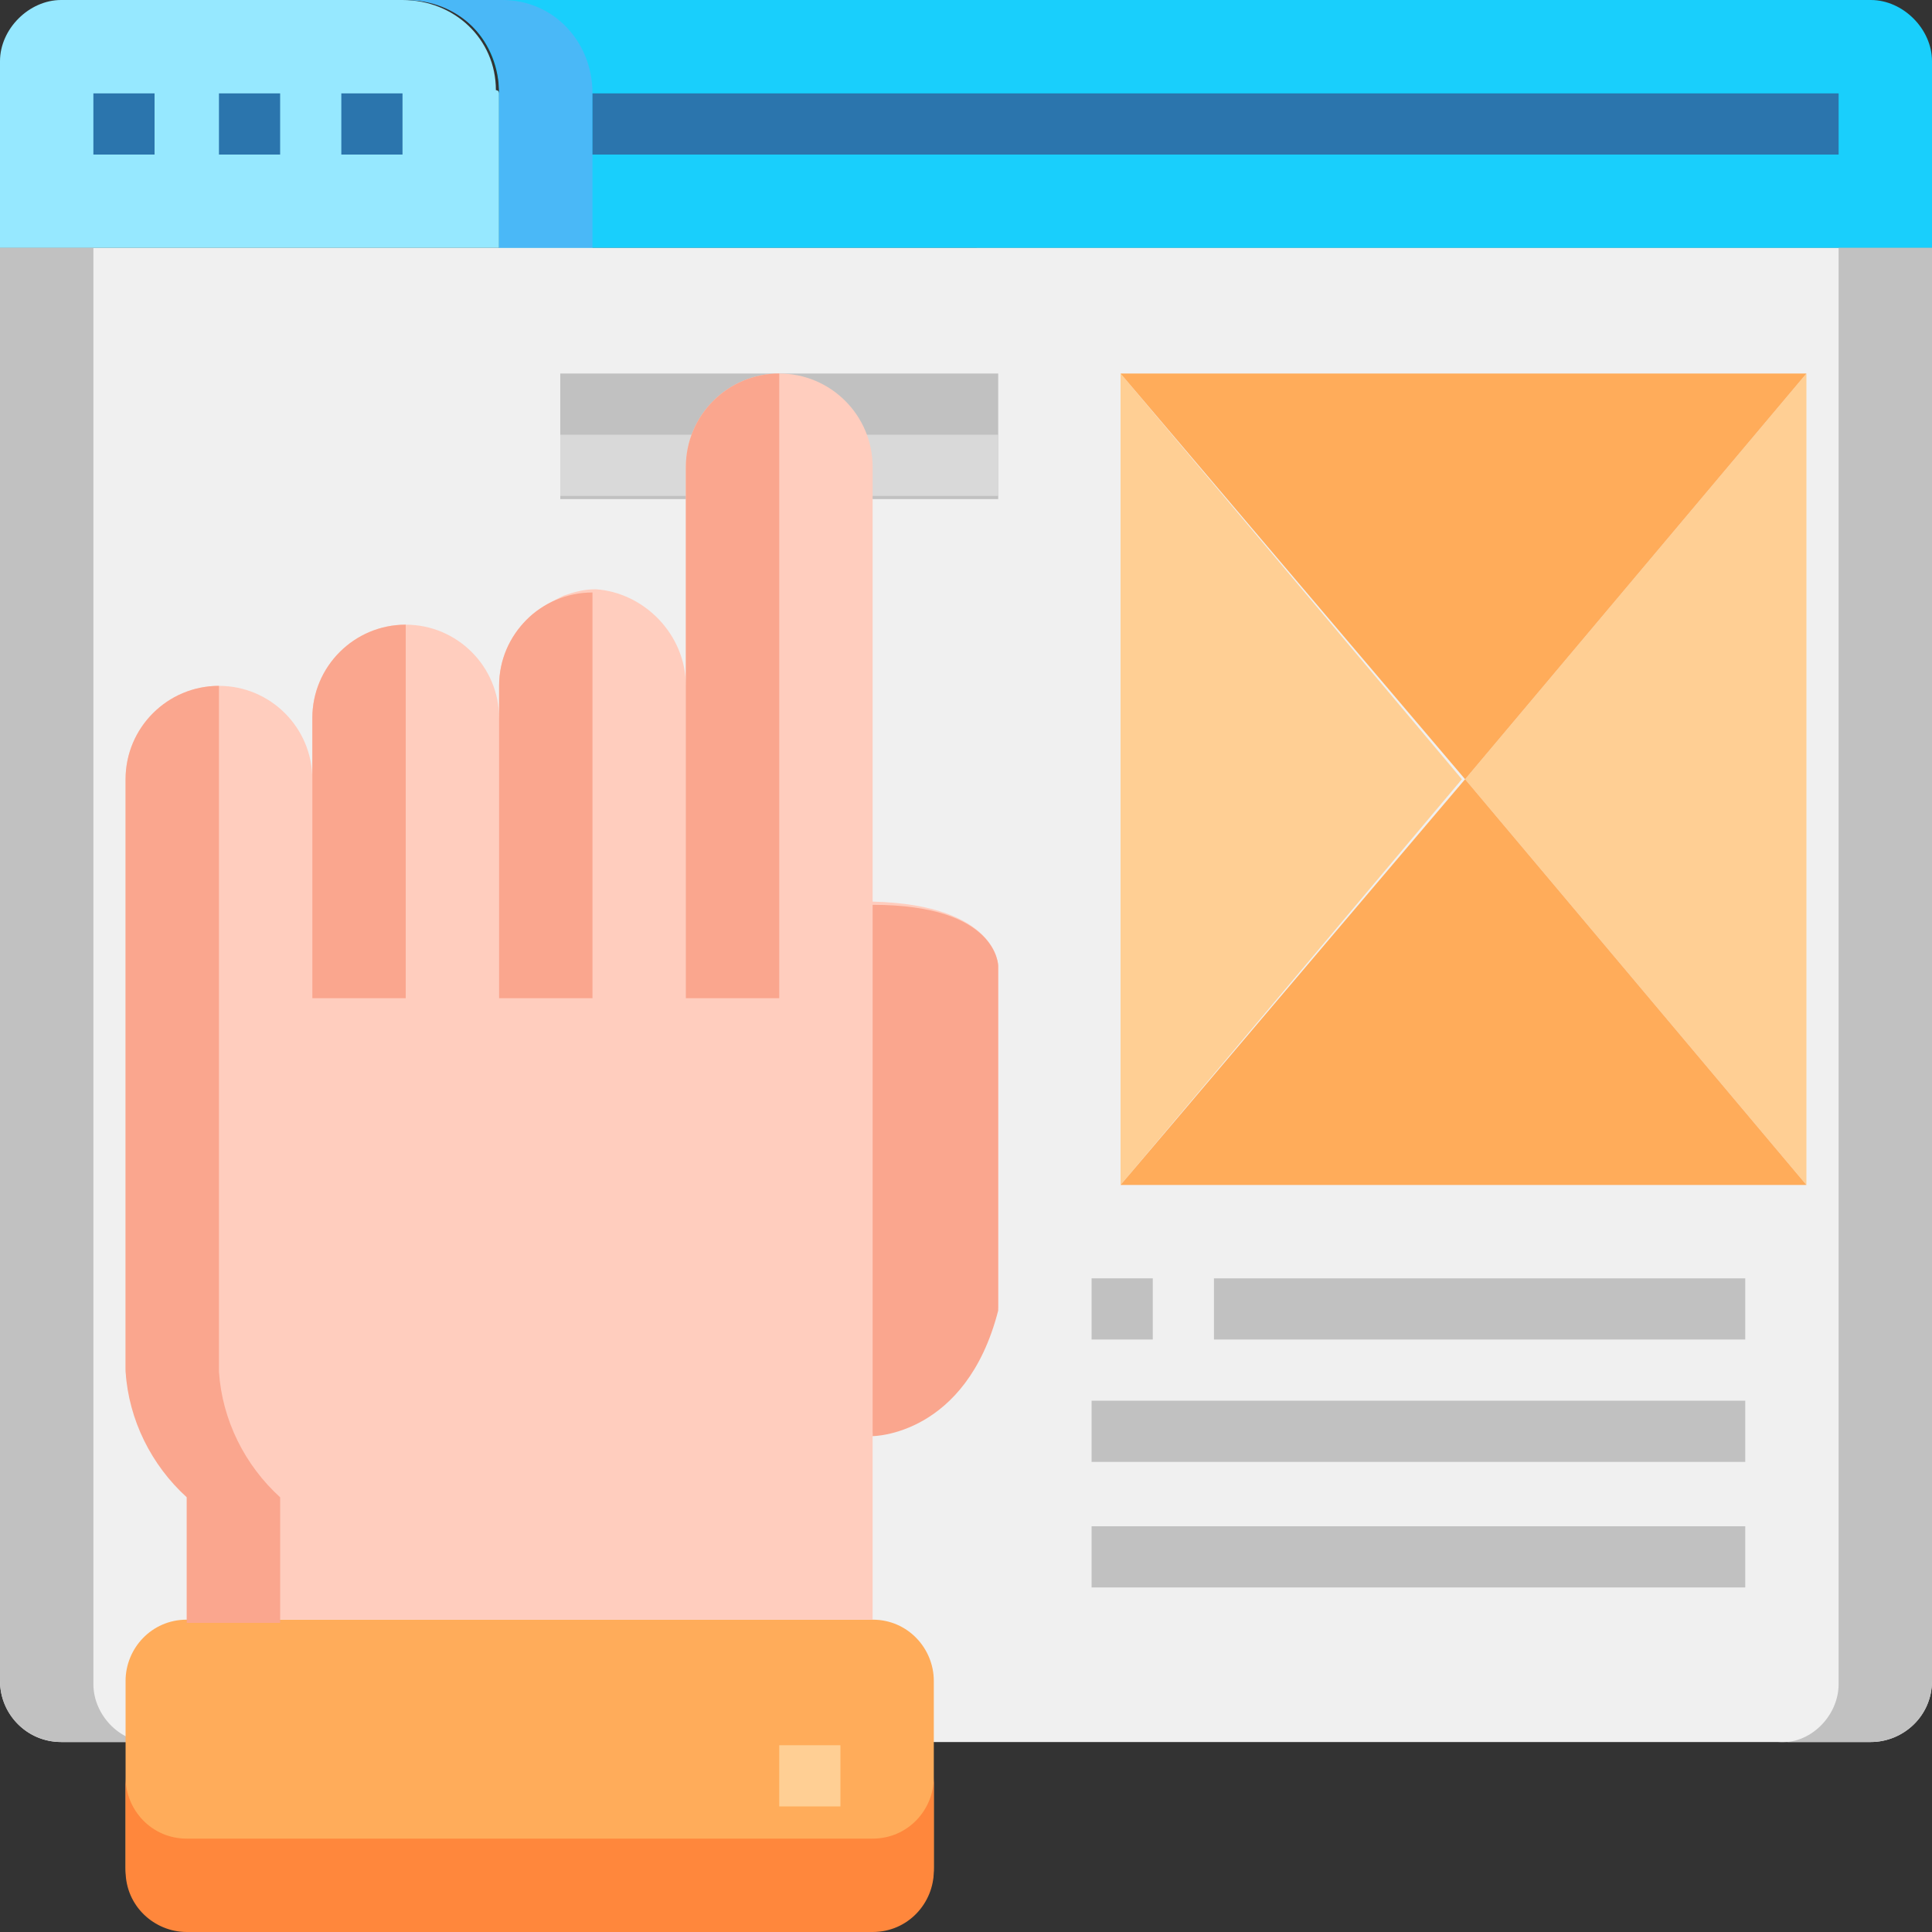
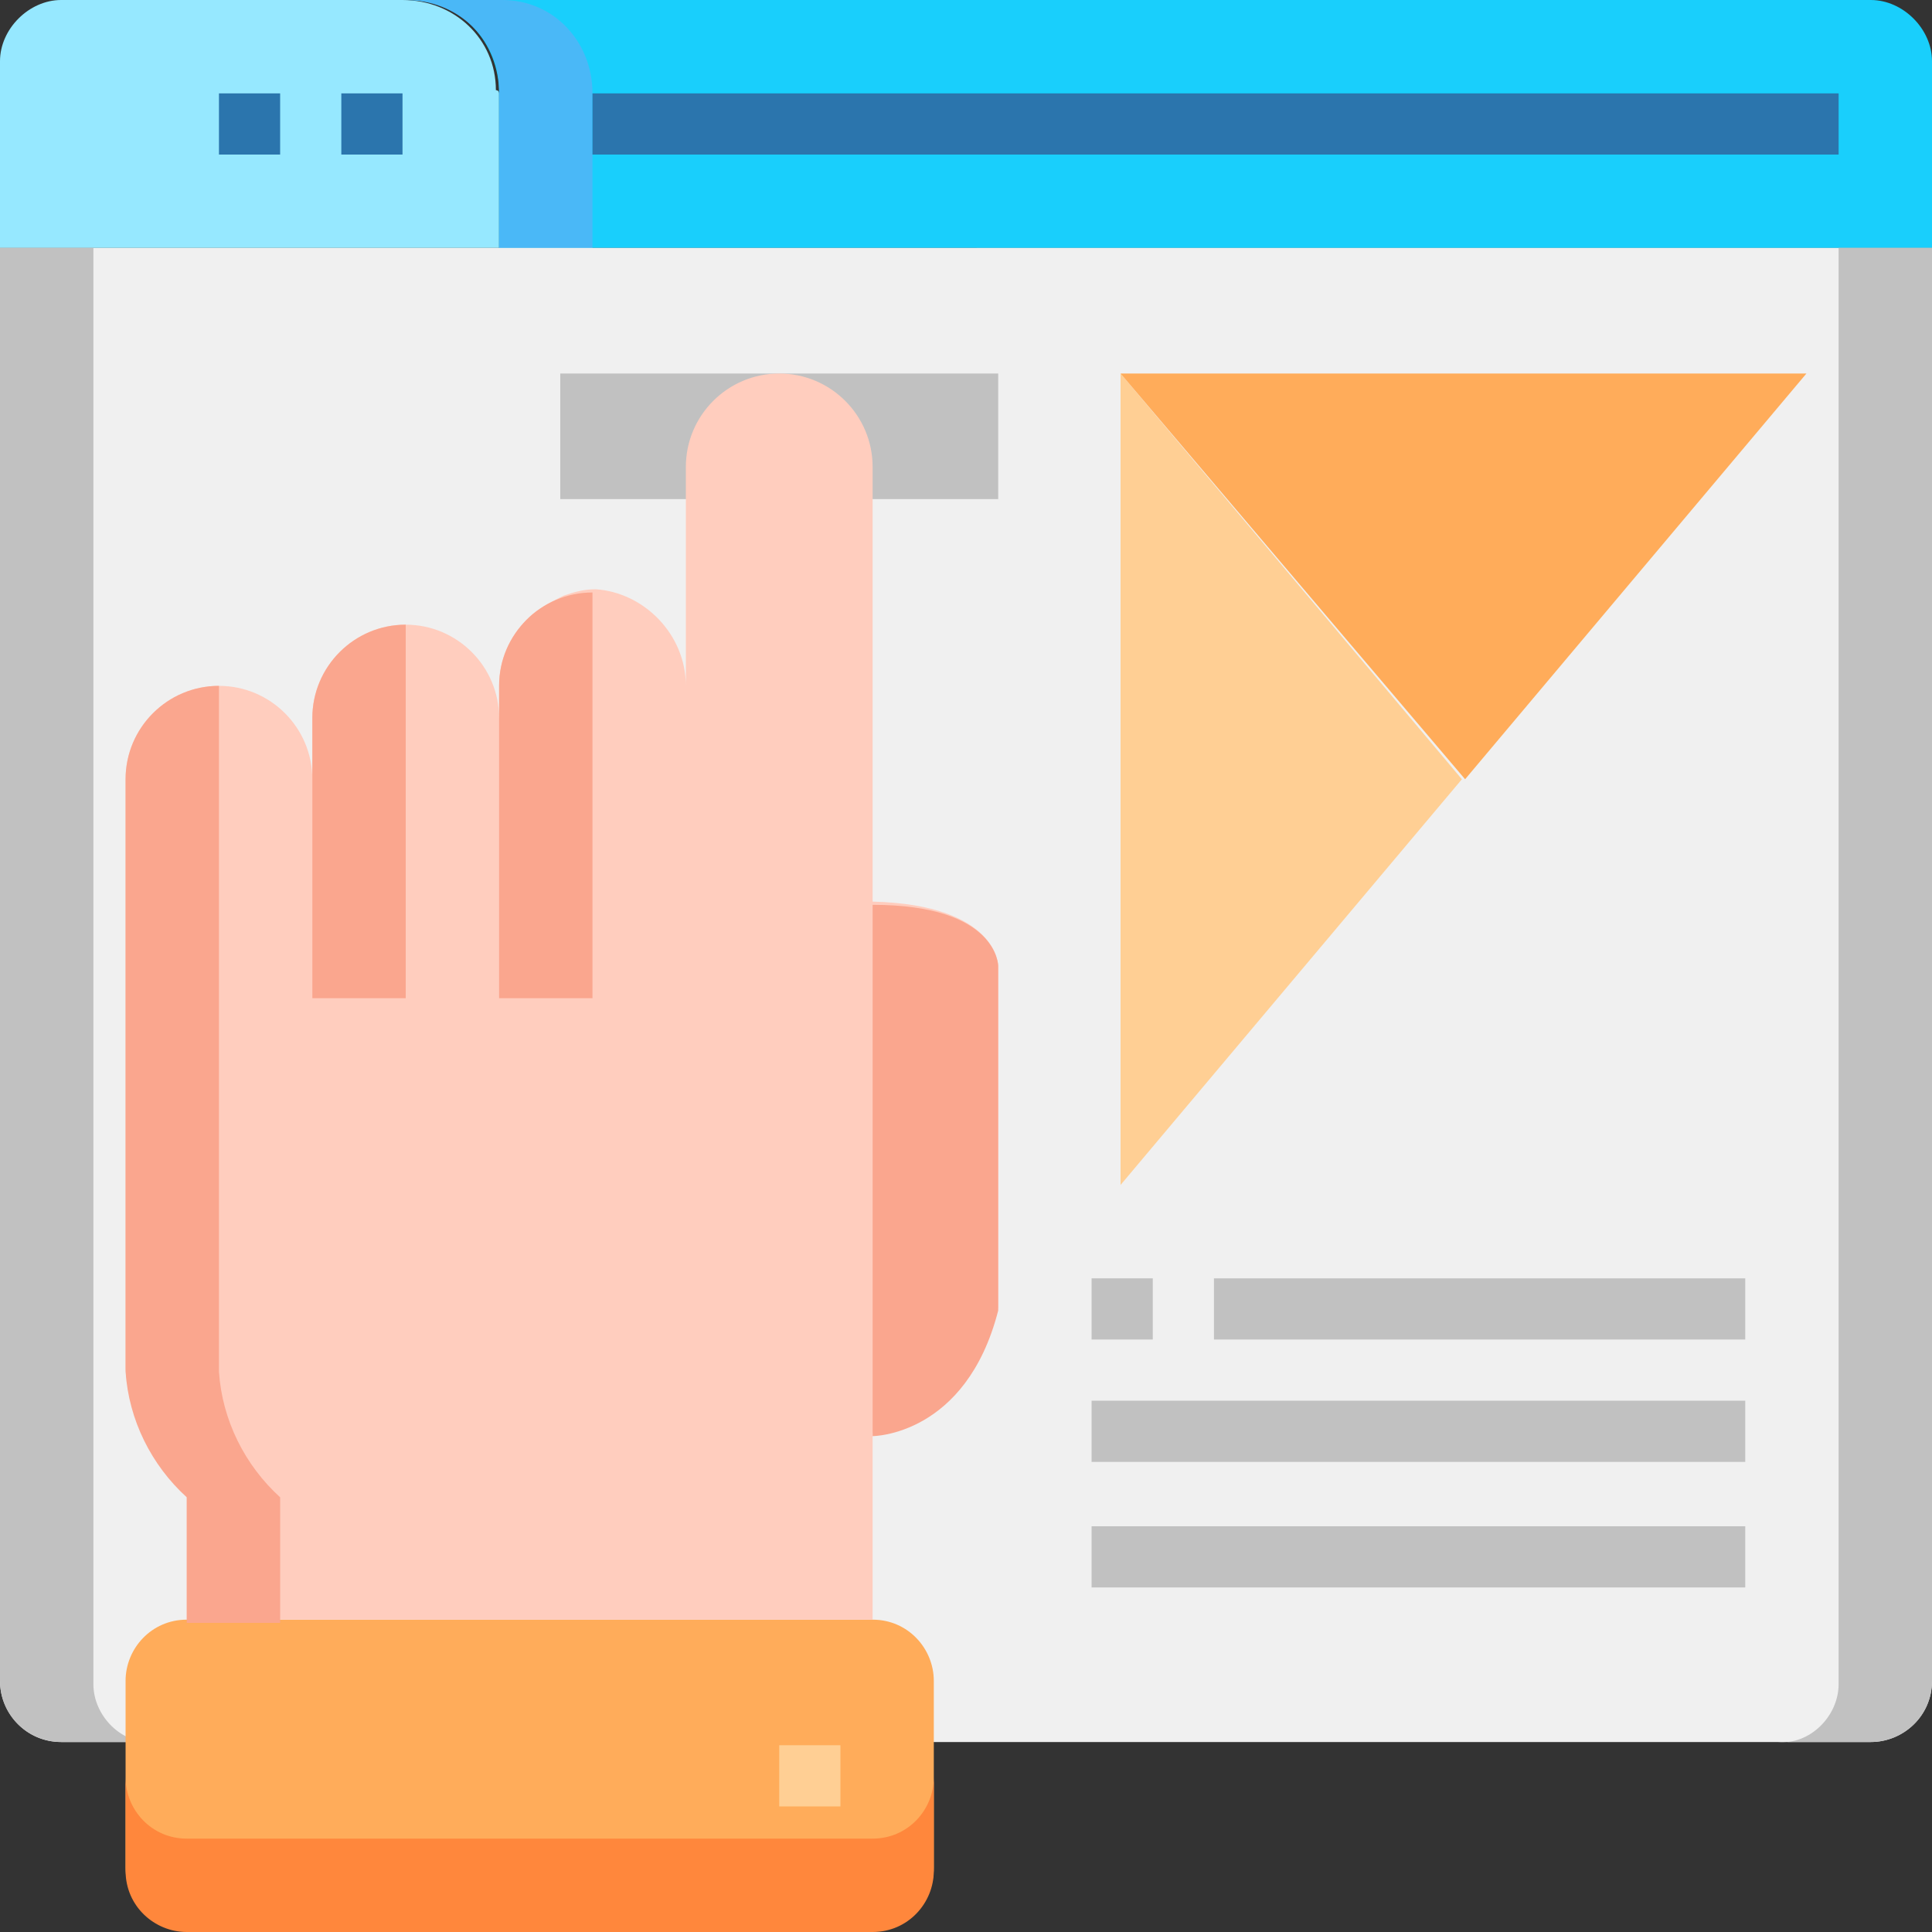
<svg xmlns="http://www.w3.org/2000/svg" id="Layer_1" x="0px" y="0px" width="60px" height="60px" viewBox="0 0 60 60" style="enable-background:new 0 0 60 60;" xml:space="preserve">
  <rect x="0" y="0" width="60" height="60" fill="#333333" stroke="none" />
  <style type="text/css">	.st0{fill:#96E8FF;}	.st1{fill:#19CFFC;}	.st2{fill:#4AB8F7;}	.st3{fill:#F0F0F0;}	.st4{fill:#C1C1C1;}	.st5{fill:#2B75AD;}	.st6{fill:#D9D9D9;}	.st7{fill:#FFCF94;}	.st8{fill:#FFAC5A;}	.st9{fill:#FF873C;}	.st10{fill:#FFCDBE;}	.st11{fill:#FAA68E;}</style>
  <g id="_21-browser">
    <path class="st0" d="M15.5,2.9v4.8H0V1.9C0,0.9,0.9,0,1.9,0h10.6c1.6,0,2.9,1.2,2.9,2.8C15.5,2.8,15.5,2.9,15.5,2.9z" />
    <path class="st1" d="M12.6,0h45.5C59.1,0,60,0.9,60,1.9v5.8H15.5V2.9c0-1.6-1.2-2.9-2.8-2.9C12.7,0,12.6,0,12.6,0z" />
    <path class="st2" d="M15.5,0h-2.9c1.6,0,2.9,1.2,2.9,2.8c0,0,0,0.1,0,0.1v4.8h2.9V2.9c0-1.6-1.2-2.9-2.8-2.9C15.6,0,15.5,0,15.5,0z  " />
    <path class="st3" d="M60,7.7v44.5c0,1.1-0.9,1.9-1.9,1.9H1.9c-1.1,0-1.9-0.9-1.9-1.9V7.7H60z" />
    <path class="st4" d="M2.9,52.3V7.7H0v44.5c0,1.1,0.9,1.9,1.9,1.9h2.9C3.8,54.2,2.9,53.3,2.9,52.3z" />
    <path class="st4" d="M57.1,52.3V7.7H60v44.5c0,1.1-0.9,1.9-1.9,1.9h-2.9C56.2,54.2,57.1,53.3,57.1,52.3z" />
-     <path class="st5" d="M2.9,2.9h1.9v1.9H2.9V2.9z" />
    <path class="st5" d="M6.8,2.9h1.9v1.9H6.8V2.9z" />
    <path class="st5" d="M10.6,2.9h1.9v1.9h-1.9V2.9z" />
    <path class="st5" d="M18.4,2.9h38.7v1.9H18.4V2.9z" />
    <path class="st4" d="M17.4,11.6H31v3.9H17.4V11.6z" />
-     <path class="st6" d="M17.4,13.5H31v1.9H17.4V13.5z" />
-     <path class="st7" d="M56.1,11.6v25.2L45.5,24.2L56.1,11.6z" />
    <path class="st7" d="M34.8,11.6l10.6,12.6L34.8,36.8V11.6z" />
-     <path class="st8" d="M45.5,24.2l10.6,12.6H34.8L45.5,24.2z" />
    <path class="st8" d="M56.1,11.6L45.5,24.2L34.8,11.6H56.1z" />
    <path class="st4" d="M33.9,39.7h1.9v1.9h-1.9V39.7z" />
    <path class="st4" d="M37.7,39.7h16.5v1.9H37.7V39.7z" />
    <path class="st4" d="M33.9,43.5h20.3v1.9H33.9V43.5z" />
    <path class="st4" d="M33.9,47.4h20.3v1.9H33.9V47.4z" />
    <path class="st8" d="M5.8,50.3h21.3c1.1,0,1.9,0.9,1.9,1.9v5.8c0,1.1-0.9,1.9-1.9,1.9H5.8c-1.1,0-1.9-0.9-1.9-1.9v-5.8  C3.9,51.2,4.7,50.3,5.8,50.3z" />
    <path class="st9" d="M27.1,57.1H5.8c-1.1,0-1.9-0.9-1.9-1.9v2.9c0,1.1,0.9,1.9,1.9,1.9h21.3c1.1,0,1.9-0.9,1.9-1.9v-2.9  C29,56.2,28.2,57.1,27.1,57.1z" />
    <path class="st10" d="M21.3,21.3v-6.8c0-1.6,1.3-2.9,2.9-2.9c1.6,0,2.9,1.3,2.9,2.9v13.5C31,28.1,31,30,31,30v10.6  c-1,3.9-3.9,3.9-3.9,3.9v5.8H5.8v-3.9c-1.1-1-1.8-2.4-1.9-3.9V24.2c0-1.6,1.3-2.9,2.9-2.9s2.9,1.3,2.9,2.9v-1.9  c0-1.6,1.3-2.9,2.9-2.9s2.9,1.3,2.9,2.9v-1c0-0.8,0.3-1.5,0.9-2.1c0.3-0.3,0.7-0.5,1.1-0.7c0.3-0.1,0.6-0.2,1-0.2  C20,18.4,21.3,19.7,21.3,21.3z" />
    <path class="st7" d="M24.2,54.2h1.9v1.9h-1.9V54.2z" />
    <g>
-       <path class="st11" d="M21.3,31V14.5c0-1.6,1.3-2.9,2.9-2.9l0,0V31l0,0H21.3L21.3,31z" />
      <path class="st11" d="M9.7,31v-8.7c0-1.6,1.3-2.9,2.9-2.9l0,0V31l0,0H9.7L9.7,31z" />
      <path class="st11" d="M15.5,31v-9.7c0-1.6,1.3-2.9,2.9-2.9l0,0V31l0,0H15.5L15.5,31z" />
      <path class="st11" d="M6.8,28.1v14.5c0.1,1.5,0.8,2.9,1.9,3.9v3.9H5.8v-3.9c-1.1-1-1.8-2.4-1.9-3.9V24.2c0-1.6,1.3-2.9,2.9-2.9   V28.1z" />
      <path class="st11" d="M27.1,28.1v16.5c0,0,2.9,0,3.9-3.9V30C31,30,31,28.1,27.1,28.1z" />
    </g>
  </g>
</svg>